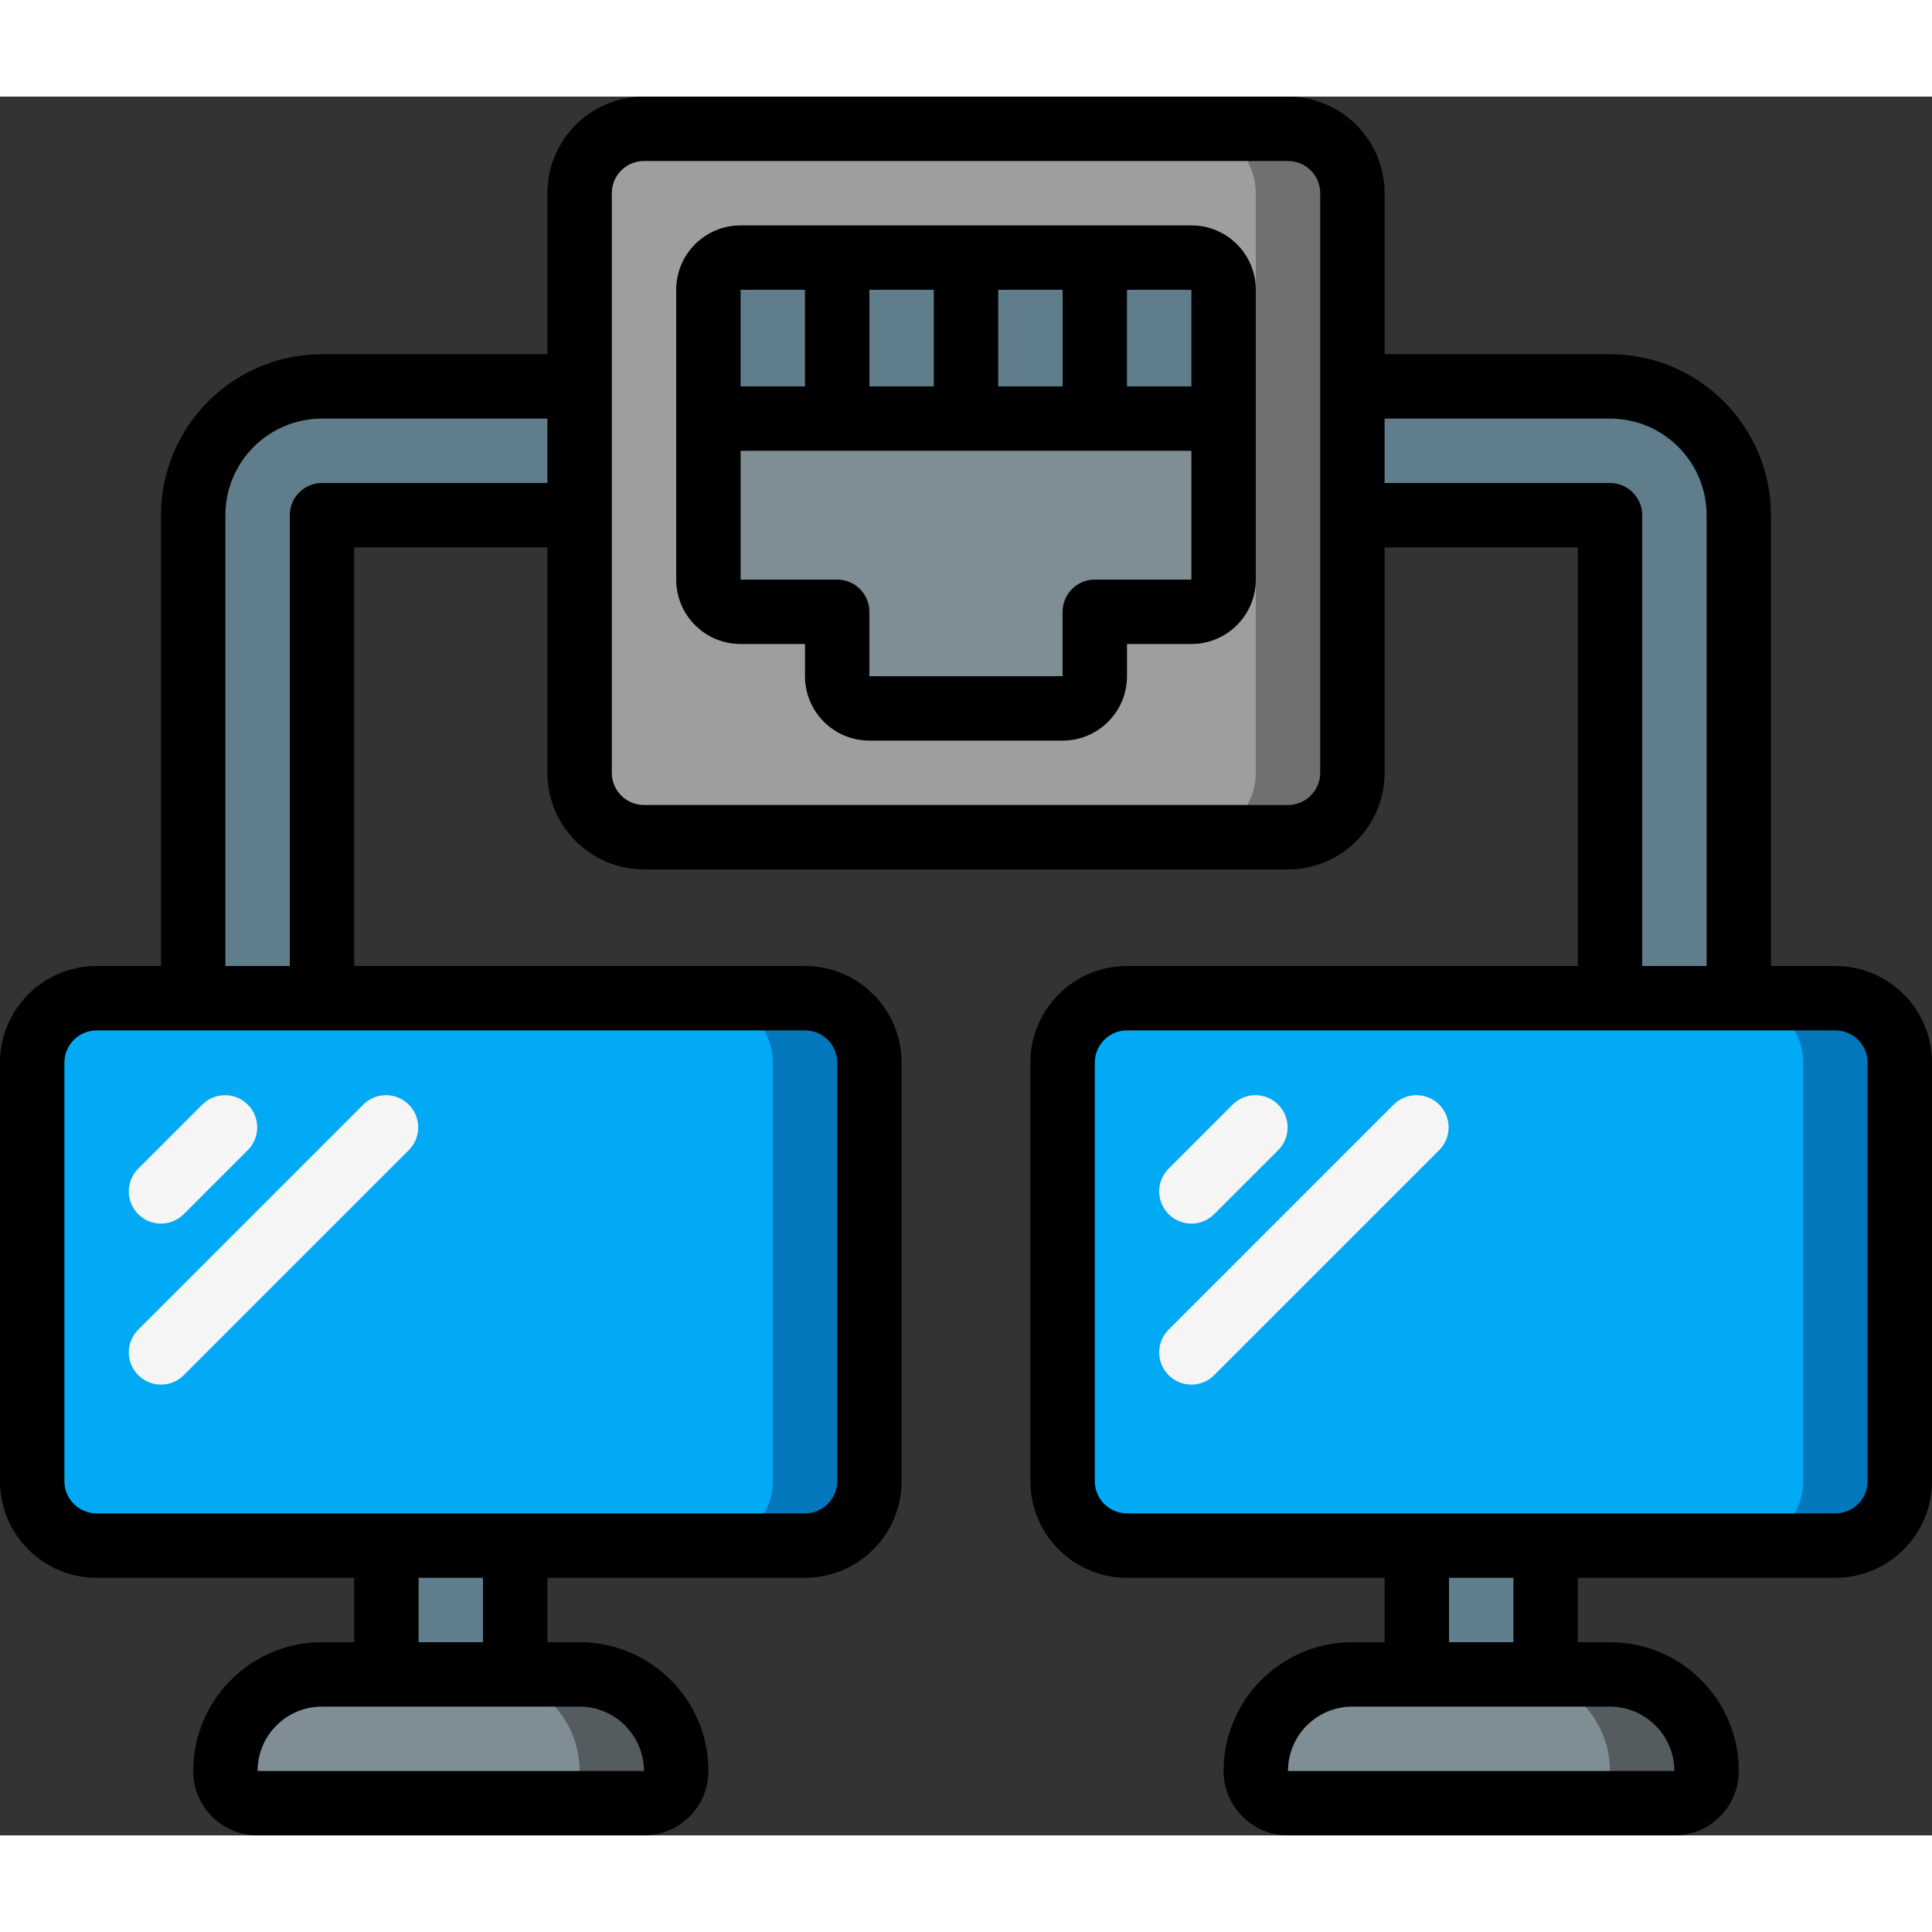
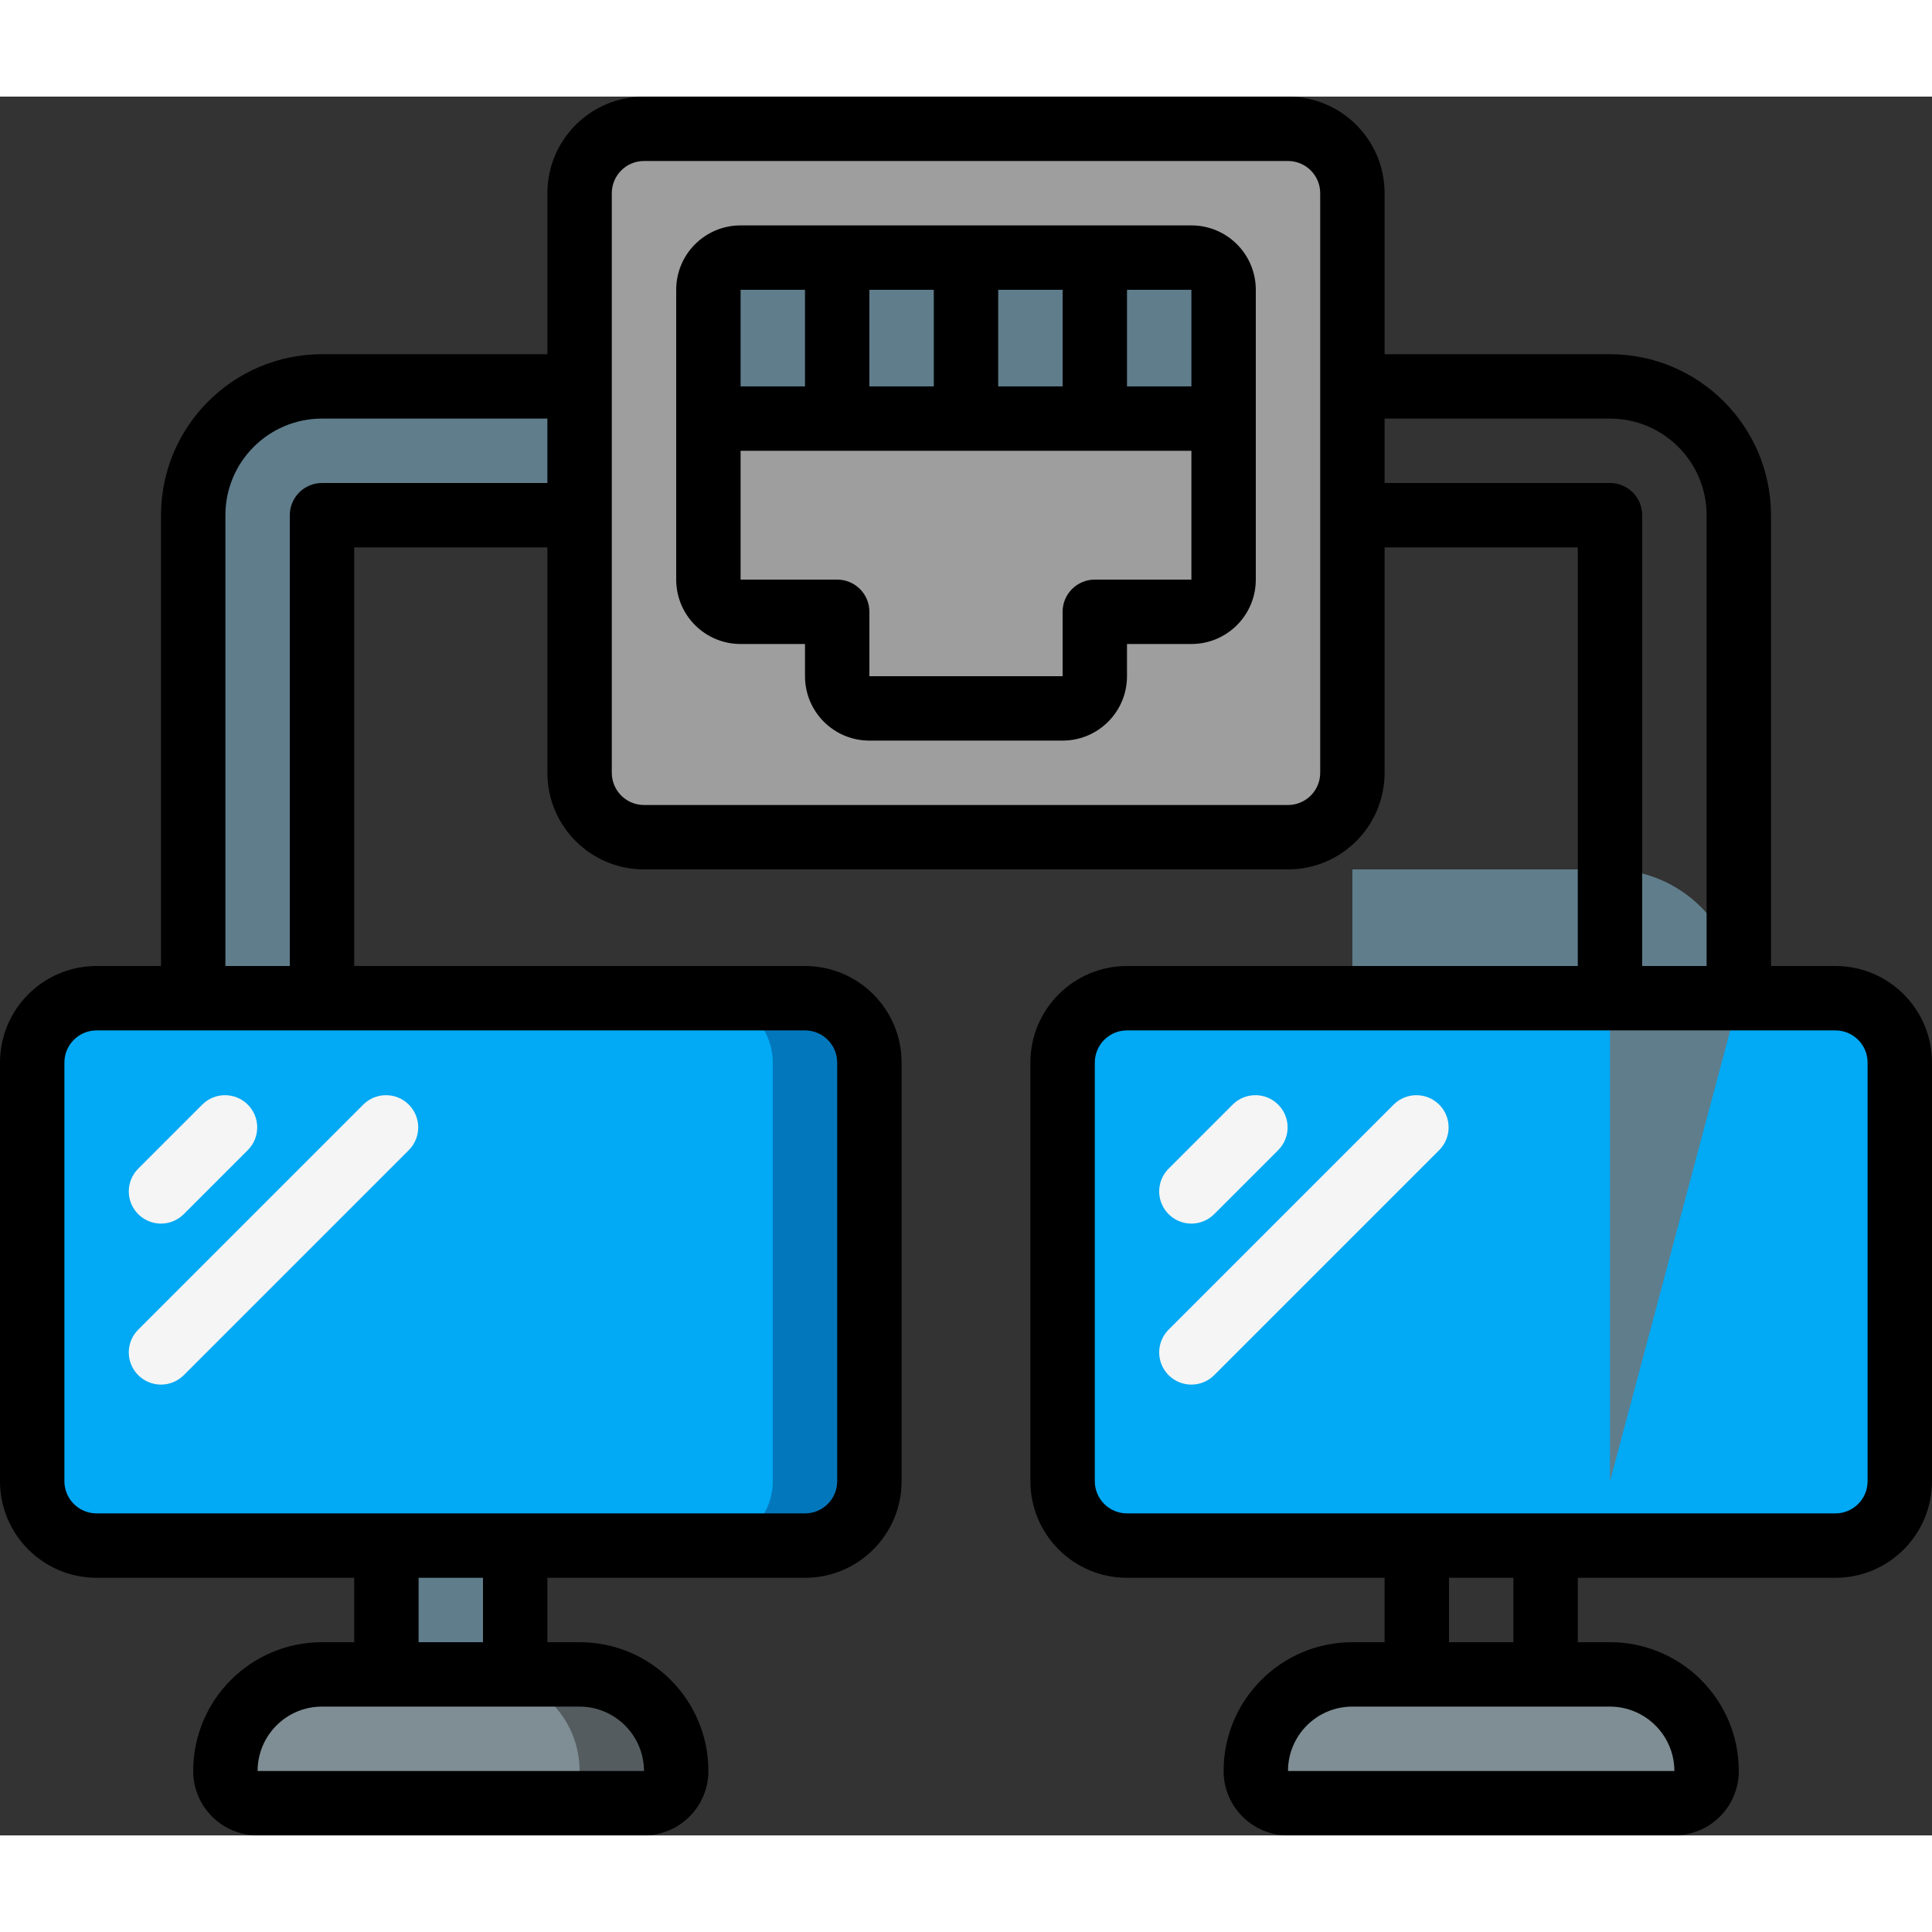
<svg xmlns="http://www.w3.org/2000/svg" height="512" viewBox="0 0 60 54" width="512">
  <rect x="0" y="0" width="60" height="54" fill="#333333" stroke="none" />
  <g id="Page-1" fill="none" fill-rule="evenodd">
    <g id="068---Lan-Party" fill-rule="nonzero">
      <g id="Icons" transform="translate(1 1)">
        <path id="Rectangle-path" d="m11 44h4v4h-4z" fill="#607d8b" />
        <rect id="Rectangle-path" fill="#02a9f4" height="17" rx="2" width="26" y="27" />
        <path id="Shape" d="m24 27h-3c1.105 0 2 .895 2 2v13c0 1.105-.895 2-2 2h3c1.105 0 2-.895 2-2v-13c0-1.105-.895-2-2-2z" fill="#0377bc" />
        <path id="Shape" d="m9 48h8c1.657 0 3 1.343 3 3 0 .552-.448 1-1 1h-12c-.552 0-1-.448-1-1 0-1.657 1.343-3 3-3z" fill="#7f8e94" />
        <path id="Shape" d="m17 48h-3c1.657 0 3 1.343 3 3 0 .552-.448 1-1 1h3c.552 0 1-.448 1-1 0-1.657-1.343-3-3-3z" fill="#545c60" />
-         <path id="Rectangle-path" d="m43 44h4v4h-4z" fill="#607d8b" />
        <rect id="Rectangle-path" fill="#02a9f4" height="17" rx="2" width="26" x="32" y="27" />
-         <path id="Shape" d="m56 27h-3c1.105 0 2 .895 2 2v13c0 1.105-.895 2-2 2h3c1.105 0 2-.895 2-2v-13c0-1.105-.895-2-2-2z" fill="#0377bc" />
        <path id="Shape" d="m41 48h8c1.657 0 3 1.343 3 3 0 .552-.448 1-1 1h-12c-.552 0-1-.448-1-1 0-1.657 1.343-3 3-3z" fill="#7f8e94" />
-         <path id="Shape" d="m49 48h-3c1.657 0 3 1.343 3 3 0 .552-.448 1-1 1h3c.552 0 1-.448 1-1 0-1.657-1.343-3-3-3z" fill="#545c60" />
        <rect id="Rectangle-path" fill="#9e9e9e" height="22" rx="2" width="24" x="17" />
-         <path id="Shape" d="m39 0h-3c1.105 0 2 .895 2 2v18c0 1.105-.895 2-2 2h3c1.105 0 2-.895 2-2v-18c0-1.105-.895-2-2-2z" fill="#707070" />
-         <path id="Shape" d="m37 9v5c0 .552-.448 1-1 1h-3v2c0 .552-.448 1-1 1h-6c-.552 0-1-.448-1-1v-2h-3c-.552 0-1-.448-1-1v-5z" fill="#7f8e94" />
        <g fill="#607d8b">
          <path id="Shape" d="m37 5v4h-16v-4c0-.552.448-1 1-1h14c.552 0 1 .448 1 1z" />
          <path id="Shape" d="m17 12h-8v15h-4v-15c0-2.209 1.791-4 4-4h8z" />
-           <path id="Shape" d="m53 27v-15c0-2.209-1.791-4-4-4h-8v4h8v15z" />
+           <path id="Shape" d="m53 27c0-2.209-1.791-4-4-4h-8v4h8v15z" />
        </g>
      </g>
      <g id="Icons_copy">
        <g fill="#f5f5f5">
          <path id="Shape" d="m5 35c-.404-0-.769-.244-.924-.617-.155-.374-.069-.804.217-1.09l2-2c.392-.379 1.016-.374 1.402.012.386.386.391 1.009.012 1.402l-2 2c-.187.188-.442.293-.707.293z" />
          <path id="Shape" d="m5 40c-.404-0-.769-.244-.924-.617-.155-.374-.069-.804.217-1.09l7-7c.392-.379 1.016-.374 1.402.012s.391 1.009.012 1.402l-7 7c-.187.188-.442.293-.707.293z" />
          <path id="Shape" d="m37 35c-.404-0-.769-.244-.924-.617-.155-.374-.069-.804.217-1.09l2-2c.392-.379 1.016-.374 1.402.012s.391 1.009.012 1.402l-2 2c-.187.188-.442.293-.707.293z" />
          <path id="Shape" d="m37 40c-.404-0-.769-.244-.924-.617-.155-.374-.069-.804.217-1.09l7-7c.392-.379 1.016-.374 1.402.012s.391 1.009.012 1.402l-7 7c-.187.188-.442.293-.707.293z" />
        </g>
        <path id="Shape" d="m57 27h-2v-14c-.003-2.76-2.24-4.997-5-5h-7v-5c0-1.657-1.343-3-3-3h-20c-1.657 0-3 1.343-3 3v5h-7c-2.76.003-4.997 2.24-5 5v14h-2c-1.657 0-3 1.343-3 3v13c0 1.657 1.343 3 3 3h8v2h-1c-2.209 0-4 1.791-4 4 0 1.105.895 2 2 2h12c1.105 0 2-.895 2-2 0-2.209-1.791-4-4-4h-1v-2h8c1.657 0 3-1.343 3-3v-13c0-1.657-1.343-3-3-3h-14v-13h6v7c0 1.657 1.343 3 3 3h20c1.657 0 3-1.343 3-3v-7h6v13h-14c-1.657 0-3 1.343-3 3v13c0 1.657 1.343 3 3 3h8v2h-1c-2.209 0-4 1.791-4 4 0 1.105.895 2 2 2h12c1.105 0 2-.895 2-2 0-2.209-1.791-4-4-4h-1v-2h8c1.657 0 3-1.343 3-3v-13c0-1.657-1.343-3-3-3zm-37 25h-12c0-1.105.895-2 2-2h8c1.103.003 1.997.897 2 2zm-5-4h-2v-2h2zm11-18v13c0 .552-.448 1-1 1h-22c-.552 0-1-.448-1-1v-13c0-.552.448-1 1-1h22c.552 0 1 .448 1 1zm-16-18c-.552 0-1 .448-1 1v14h-2v-14c0-1.657 1.343-3 3-3h7v2zm31 9c0 .552-.448 1-1 1h-20c-.552 0-1-.448-1-1v-18c0-.552.448-1 1-1h20c.552 0 1 .448 1 1zm9-9h-7v-2h7c1.657 0 3 1.343 3 3v14h-2v-14c0-.552-.448-1-1-1zm2 40h-12c0-1.105.895-2 2-2h8c1.103.003 1.997.897 2 2zm-5-4h-2v-2h2zm11-5c0 .552-.448 1-1 1h-22c-.552 0-1-.448-1-1v-13c0-.552.448-1 1-1h22c.552 0 1 .448 1 1z" fill="#000" />
        <path id="Shape" d="m37 4h-14c-1.105 0-2 .895-2 2v9c0 1.105.895 2 2 2h2v1c0 1.105.895 2 2 2h6c1.105 0 2-.895 2-2v-1h2c1.105 0 2-.895 2-2v-9c0-1.105-.895-2-2-2zm0 5h-2v-3h2zm-6 0v-3h2v3zm-4 0v-3h2v3zm-2-3v3h-2v-3zm12 9h-3c-.552 0-1 .448-1 1v2h-6v-2c0-.552-.448-1-1-1h-3v-4h14z" fill="#000" />
      </g>
    </g>
  </g>
</svg>